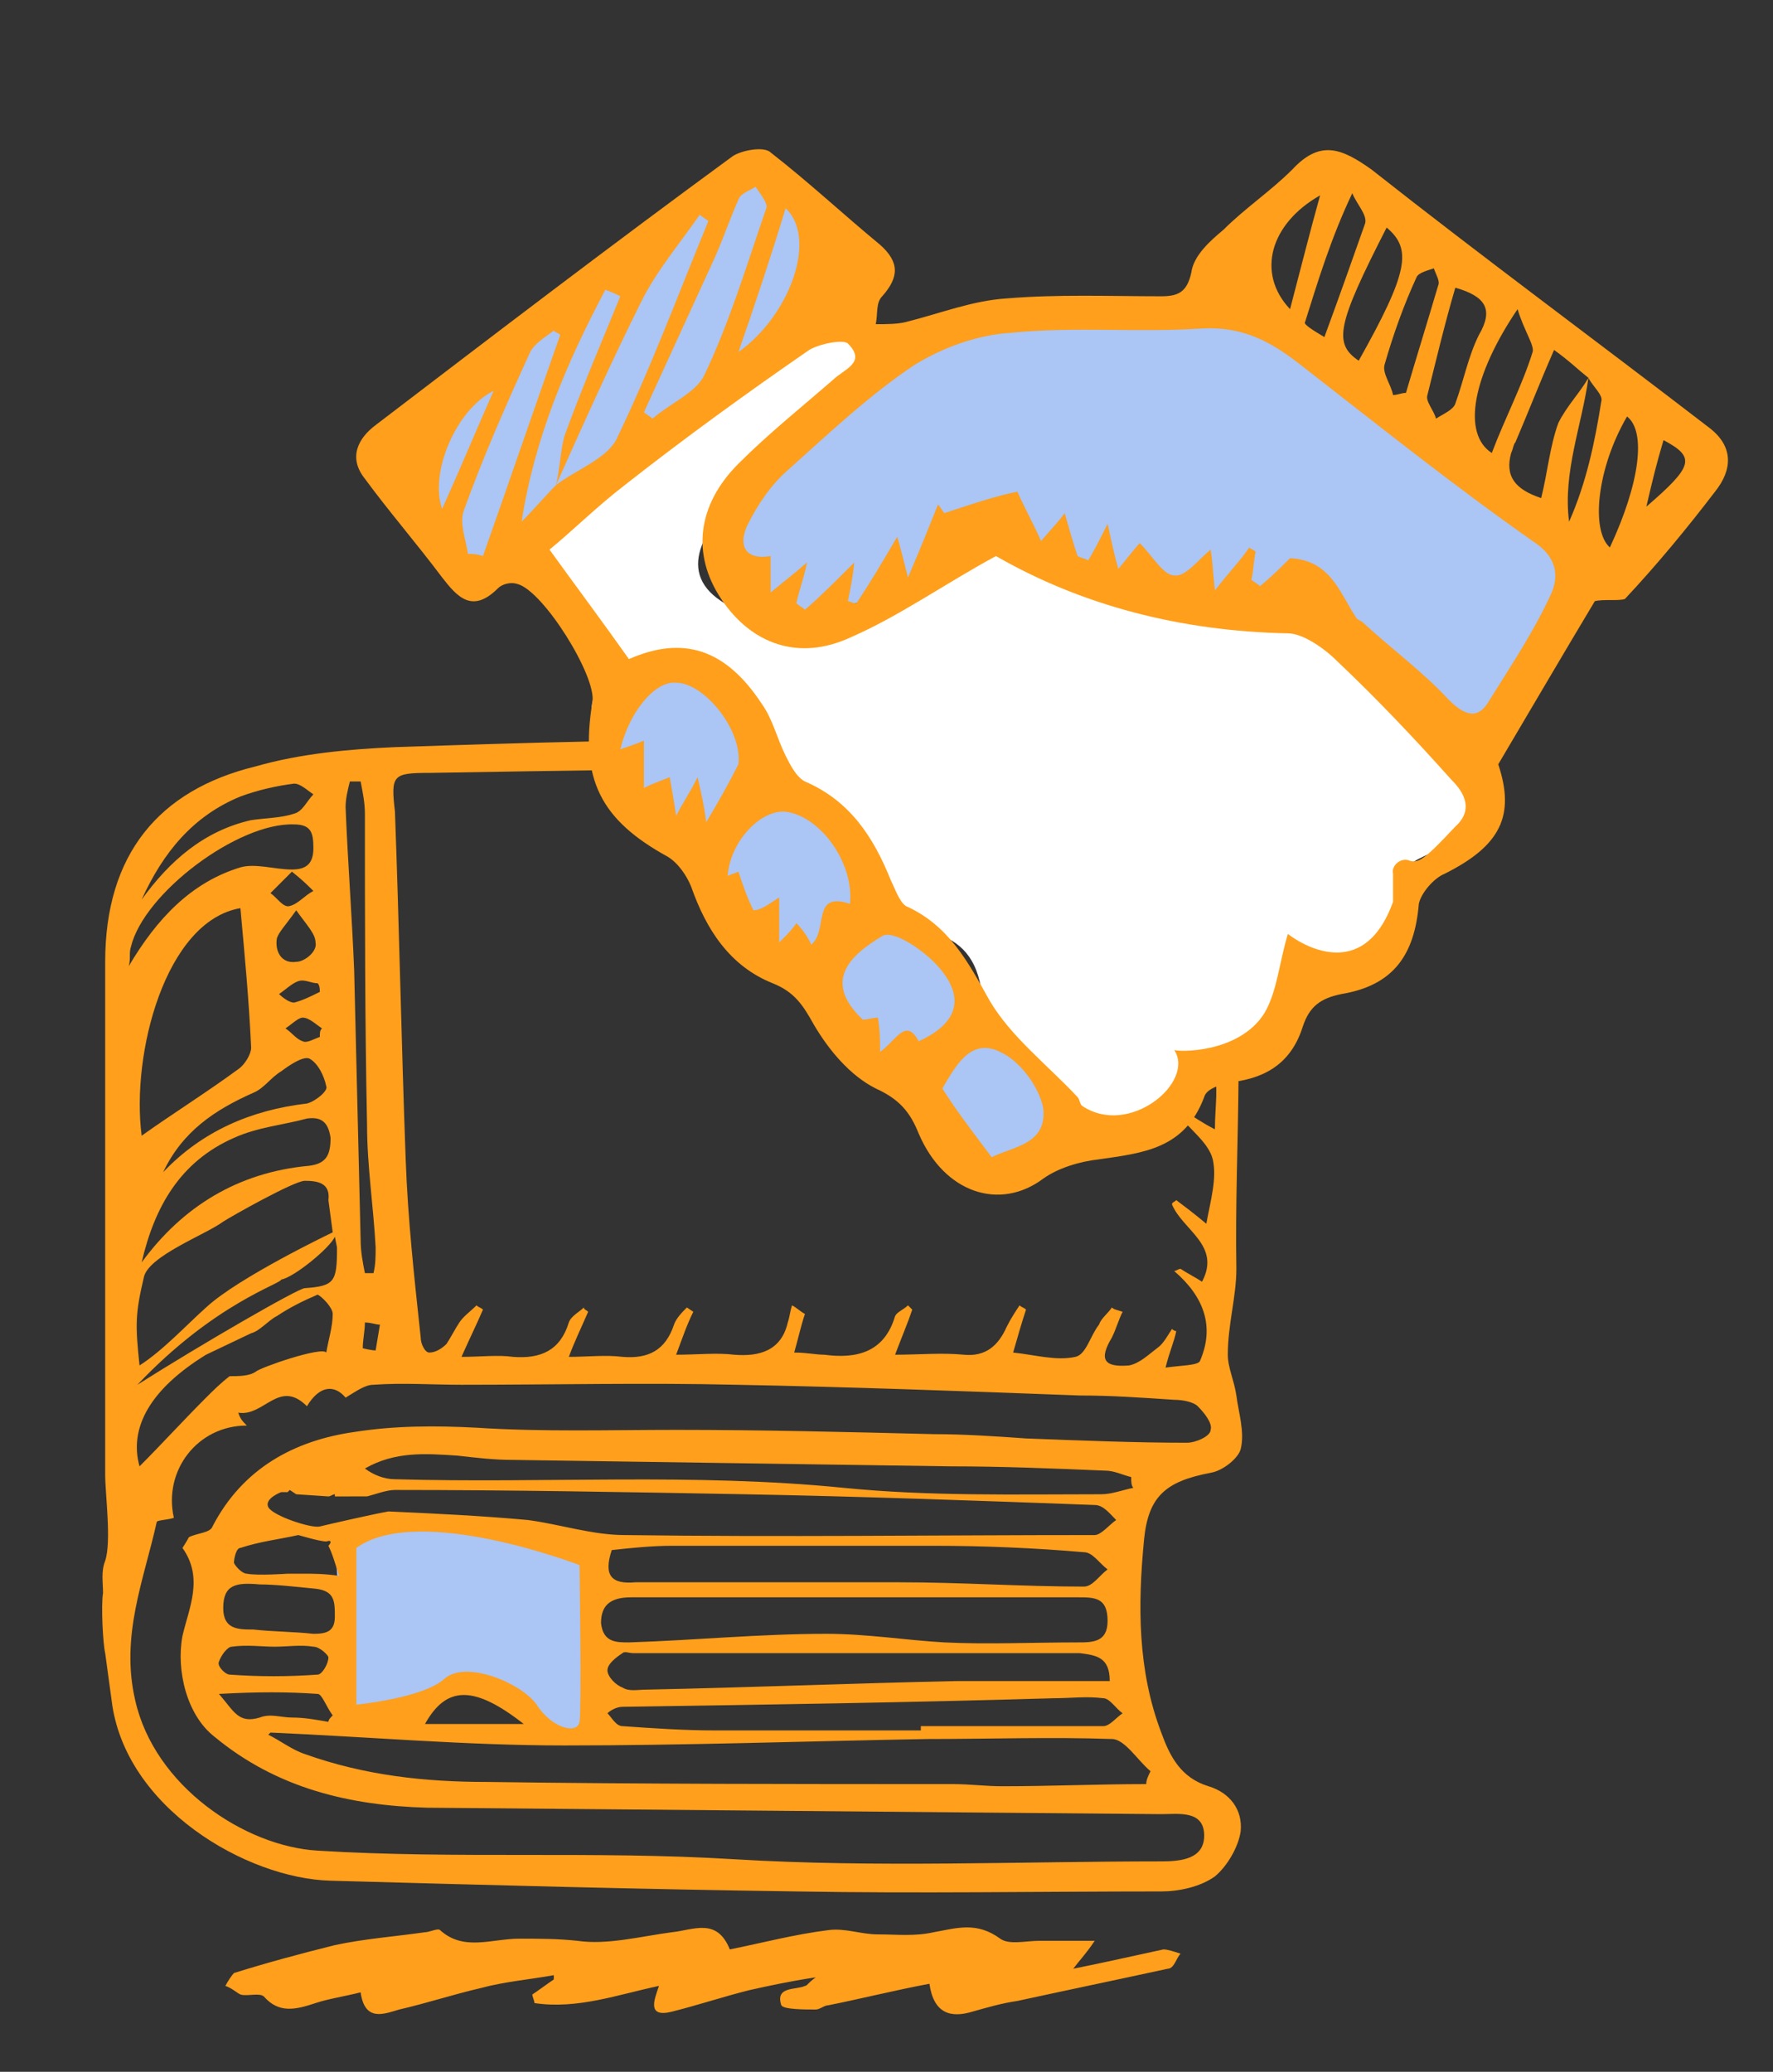
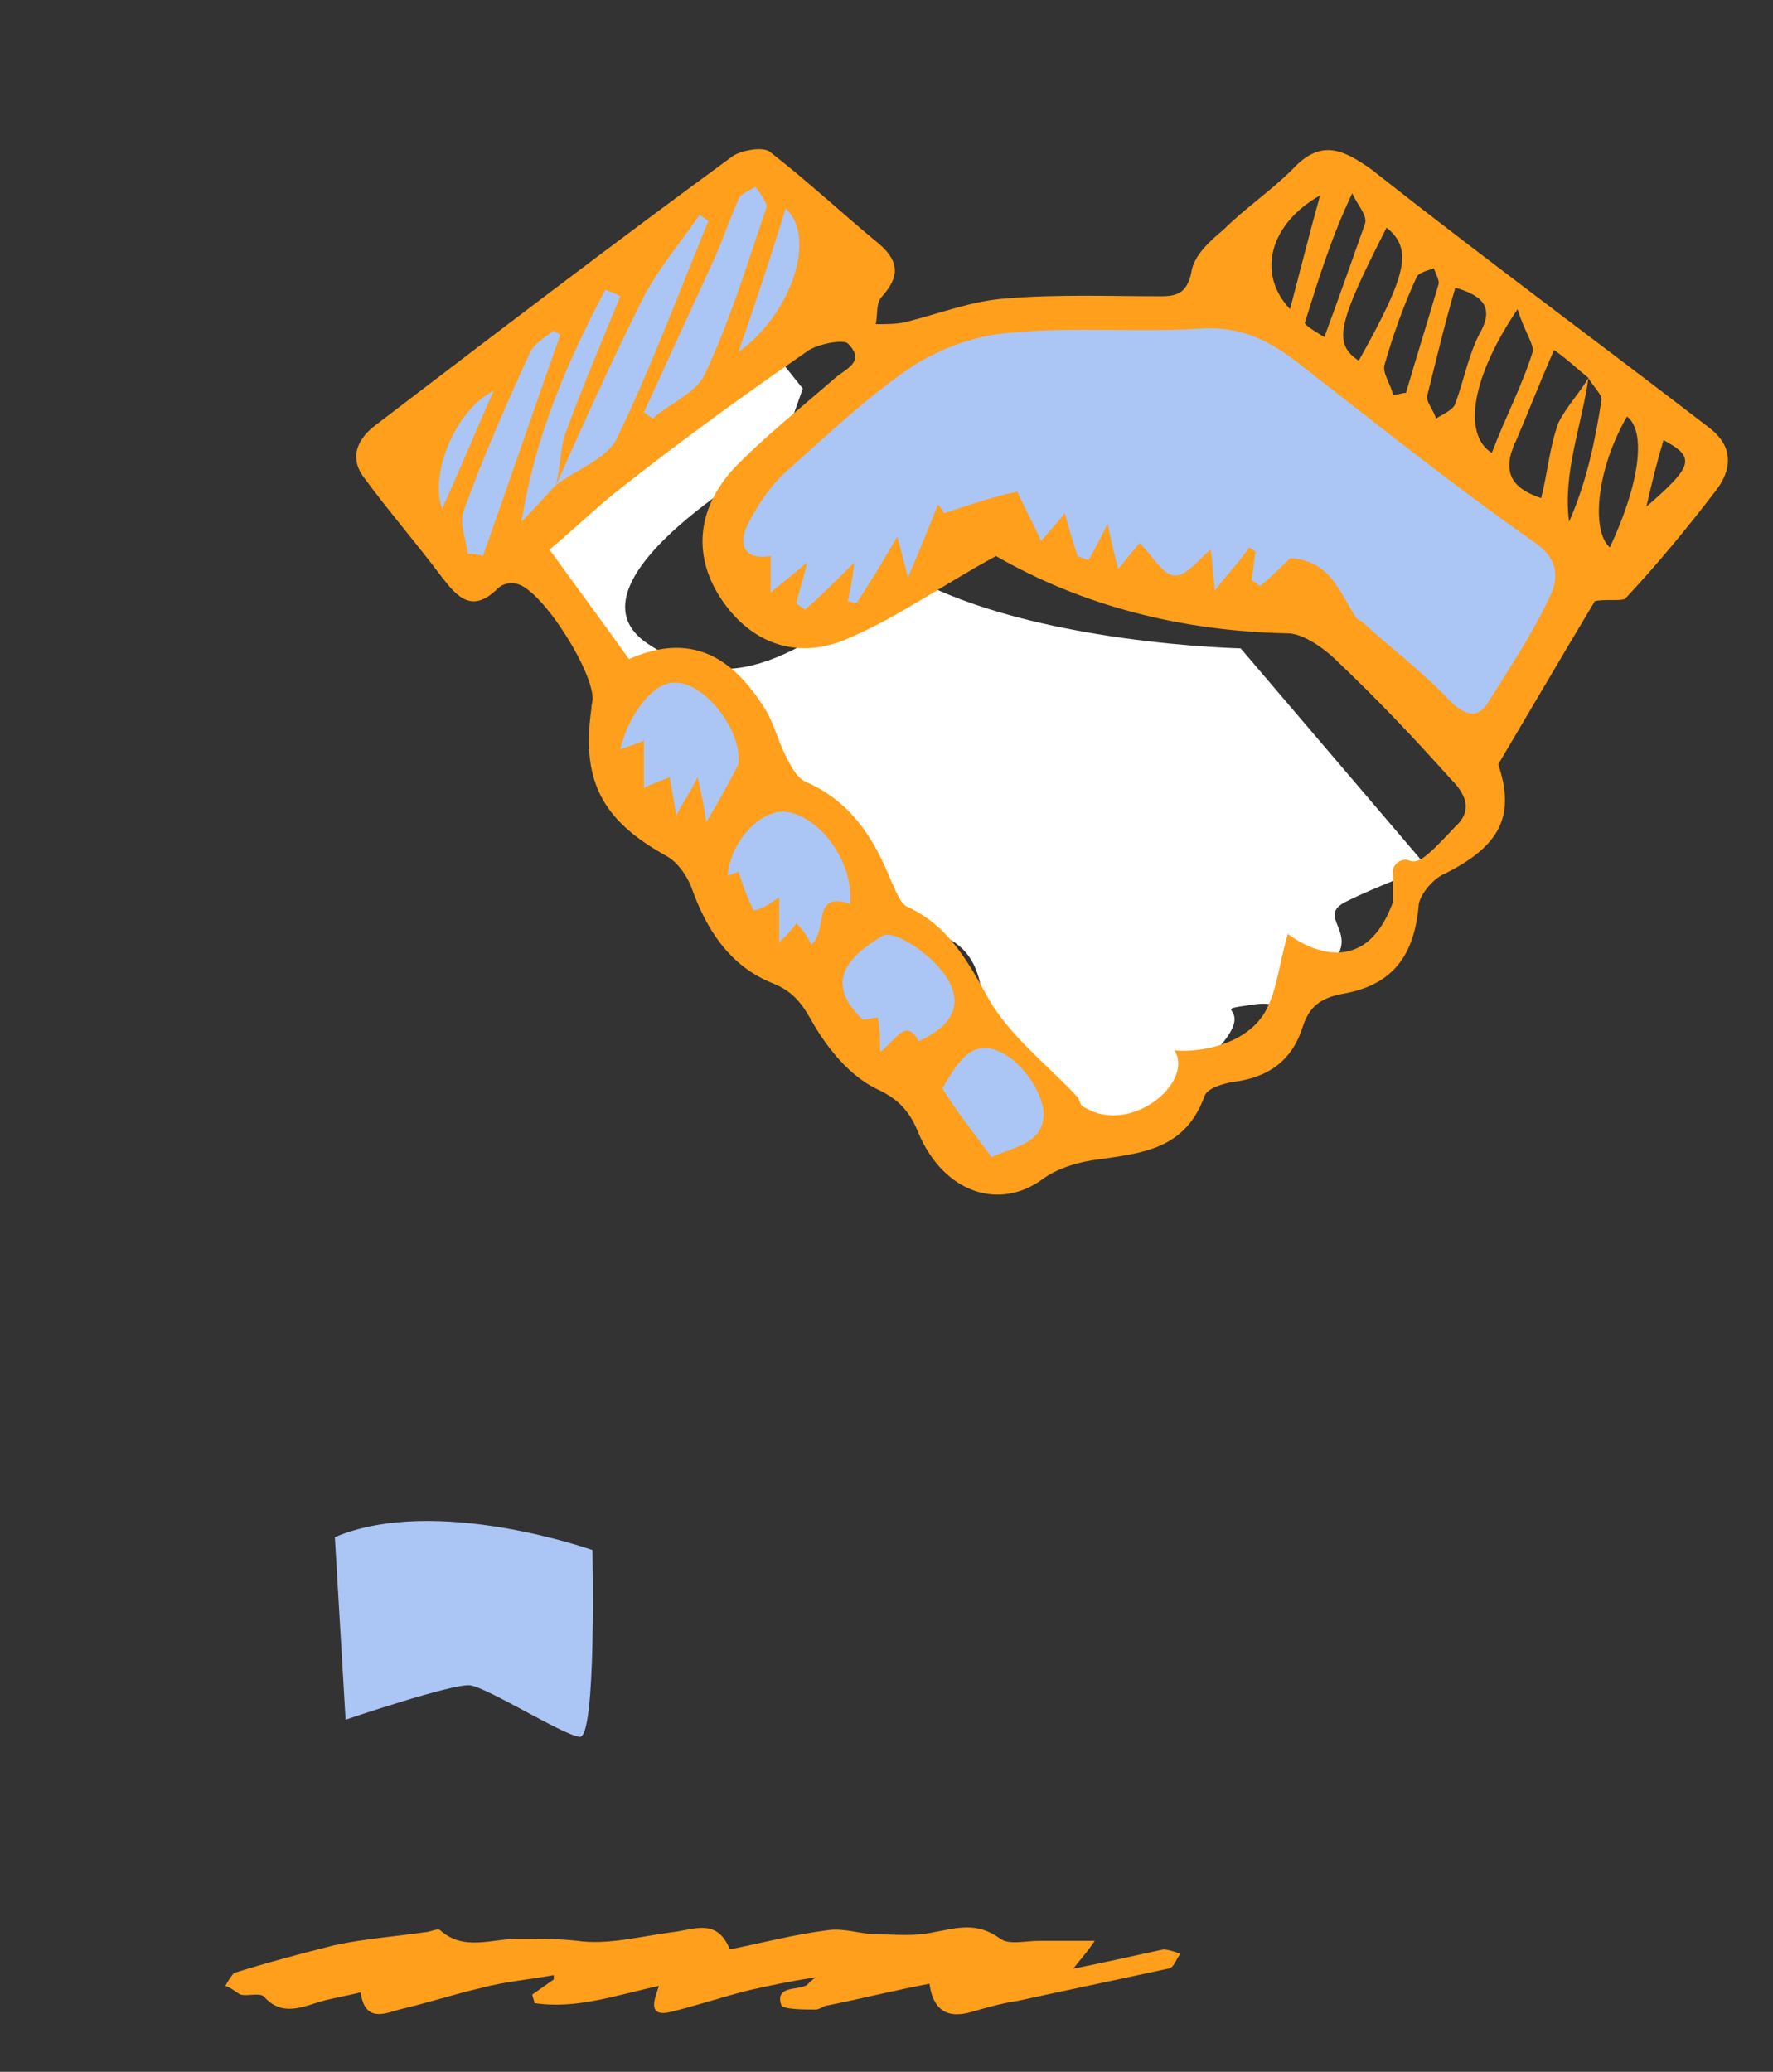
<svg xmlns="http://www.w3.org/2000/svg" version="1.1" x="0px" y="0px" viewBox="0 0 82.6 96.5" style="enable-background:new 0 0 82.6 96.5;" xml:space="preserve">
  <rect x="0" y="0" width="82.6" height="96.5" fill="#333333" stroke="none" />
  <style type="text/css">
	.st0{fill:#FF9F1B;}
	.st1{fill:#007AE5;}
	.st2{fill:#ABC5F5;}
	.st3{fill:#FFFFFF;}
	.st4{fill:#EDB664;}
</style>
  <g id="Calque_1">
</g>
  <g id="Calque_2">
</g>
  <g id="Calque_4">
    <g>
      <path class="st2" d="M15.6,71.6l0.5,8.5c0,0,5-1.7,5.8-1.6s4.3,2.3,5.1,2.4c0.8,0.1,0.6-8.7,0.6-8.7S20.3,69.6,15.6,71.6z" />
-       <path class="st0" d="M56.4,68.6c0.6-0.1,1.3-0.7,1.4-1.1c0.2-0.8-0.1-1.7-0.2-2.5c-0.1-0.7-0.4-1.3-0.4-1.9c0-1.4,0.4-2.7,0.4-4    c-0.1-5.9,0.5-11.7-0.4-17.6c-0.7-4.3-1.7-5.8-6.1-6.3c-4.8-0.5-9.7-0.7-14.6-0.7c-6-0.1-12.1,0.1-18.1,0.3    c-2.2,0.1-4.4,0.3-6.5,0.9c-4.5,1.1-7,4.1-7,9.1c0,3.9,0,7.8,0,11.7c0,4.1,0,8.2,0,12.2c0,0.9,0.3,3.1,0,4c-0.2,0.5-0.1,1-0.1,1.5    c-0.1,0.6,0,2.4,0.1,2.8c0.1,0.7,0.2,1.5,0.3,2.2c0.6,5,6.3,8.3,10.2,8.4c7.2,0.2,14.5,0.4,21.7,0.5c5.7,0.1,11.4,0,17,0    c0.8,0,1.8-0.2,2.5-0.7c0.6-0.5,1.1-1.4,1.2-2.1c0.1-1-0.5-1.8-1.5-2.1c-1.3-0.4-1.8-1.4-2.2-2.5c-1.1-2.9-1.1-5.9-0.8-9    C53.5,69.7,54.3,69,56.4,68.6z M20,36c6-0.1,11.9-0.2,17.9-0.2c4.5,0.1,8.9,0.4,13.4,0.7c0.8,0.1,1.7,0.3,2.4,0.7    c1,0.4,1.6,1.1,1.5,2.4c-0.4-0.1-0.8-0.2-1.1-0.2c-0.1,0.1-0.2,0.1-0.2,0.2c1.4,0.8,2.3,1.9,1.9,3.6h-0.7c1.8,1.3,1.5,3.1,1.4,5.1    c-0.6-0.3-1.1-0.5-1.6-0.7c0,0-0.1,0.1-0.1,0.1c0.6,0.7,1.4,1.2,1.7,2c0.3,0.8,0.1,1.8,0.1,2.9c-0.6-0.3-1-0.6-1.5-0.9l-0.2,0.2    c0.5,0.7,1.4,1.3,1.6,2.1c0.2,0.9-0.1,1.9-0.3,3c-0.6-0.5-1-0.8-1.4-1.1c-0.1,0.1-0.2,0.1-0.2,0.2c0.5,1.2,2.3,1.9,1.4,3.6    c-0.3-0.2-0.7-0.4-1-0.6c-0.1,0-0.2,0.1-0.3,0.1c1.4,1.2,1.9,2.6,1.2,4.2c-0.1,0.2-0.9,0.2-1.6,0.3c0.2-0.8,0.4-1.2,0.5-1.7    c-0.1,0-0.2-0.1-0.2-0.1c-0.2,0.3-0.4,0.7-0.7,0.9c-0.4,0.3-0.8,0.7-1.3,0.8c-1.2,0.1-1.4-0.3-0.8-1.3c0.2-0.4,0.3-0.8,0.5-1.2    C52,61,51.9,61,51.8,60.9c-0.2,0.3-0.5,0.5-0.6,0.8c-0.4,0.5-0.6,1.4-1.1,1.5c-0.9,0.2-1.9-0.1-2.9-0.2c0.2-0.7,0.4-1.4,0.6-2    c-0.1-0.1-0.2-0.1-0.3-0.2c-0.2,0.3-0.4,0.6-0.6,1c-0.4,0.9-1,1.4-2,1.3c-1-0.1-2.1,0-3.2,0c0.3-0.8,0.6-1.5,0.8-2.1    c-0.1-0.1-0.1-0.1-0.2-0.2c-0.2,0.2-0.5,0.3-0.6,0.5c-0.5,1.7-1.8,2-3.3,1.8c-0.4,0-0.8-0.1-1.4-0.1c0.2-0.7,0.3-1.2,0.5-1.8    c-0.2-0.1-0.4-0.3-0.6-0.4c-0.1,0.3-0.1,0.5-0.2,0.8c-0.3,1.3-1.3,1.6-2.5,1.5c-0.8-0.1-1.7,0-2.7,0c0.3-0.8,0.5-1.4,0.8-2    L32,60.9c-0.2,0.2-0.5,0.5-0.6,0.8c-0.4,1.2-1.2,1.6-2.4,1.5c-0.8-0.1-1.6,0-2.5,0c0.3-0.8,0.6-1.4,0.9-2.1    c-0.1-0.1-0.2-0.1-0.2-0.2c-0.2,0.2-0.6,0.4-0.7,0.7c-0.4,1.3-1.3,1.7-2.6,1.6c-0.7-0.1-1.5,0-2.4,0c0.4-0.9,0.7-1.5,1-2.2    c-0.1-0.1-0.2-0.1-0.3-0.2c-0.3,0.3-0.6,0.5-0.8,0.8c-0.2,0.3-0.4,0.7-0.6,1c-0.2,0.2-0.5,0.4-0.8,0.4c-0.2,0-0.4-0.4-0.4-0.7    c-0.3-2.8-0.6-5.5-0.7-8.3c-0.2-5.4-0.3-10.8-0.5-16.2C18.2,36.1,18.3,36,20,36z M16.3,36.4c0.2,0,0.3,0,0.5,0    c0.1,0.5,0.2,1,0.2,1.5c0,4.8,0,9.7,0.1,14.5c0,1.9,0.3,3.8,0.4,5.7c0,0.4,0,0.8-0.1,1.2c-0.1,0-0.2,0-0.4,0    c-0.1-0.5-0.2-1-0.2-1.6c-0.1-4.2-0.2-8.3-0.3-12.5c-0.1-2.5-0.3-5.1-0.4-7.6C16.1,37.2,16.2,36.8,16.3,36.4z M17.7,61.7l-0.2,1.2    c-0.2,0-0.6-0.1-0.6-0.1c0-0.4,0.1-0.8,0.1-1.2C17.3,61.6,17.5,61.7,17.7,61.7z M14.2,60c-0.3,0-4.8,2.6-7.8,4.5    c3.6-3.8,6.7-4.7,6.7-4.9c0.6-0.1,2.3-1.5,2.5-2l0.1,0.5C15.7,59.7,15.6,59.9,14.2,60z M15.5,61.2c0,0.6-0.2,1.2-0.3,1.8    c-0.2-0.3-3.1,0.7-3.3,0.9c-0.3,0.2-0.8,0.2-1.2,0.2l0,0c-0.4,0.3-0.8,0.7-1.1,1c-1.1,1.1-2.1,2.2-3.1,3.2    c-0.5-1.8,0.5-3.6,3.1-5.2l2.1-1c0.4-0.1,0.8-0.6,1.2-0.8c0.6-0.4,1.2-0.7,1.9-1C15,60.4,15.5,60.9,15.5,61.2z M15.5,57.4    L15.5,57.4c0,0-4.4,2.1-5.9,3.5c-0.9,0.8-2,2-3.1,2.7c-0.2-1.9-0.2-2.4,0.2-4.1c0.2-1,2.9-2,3.7-2.6c0.3-0.2,3.3-1.9,3.8-1.9    c0.6,0,1.2,0.1,1.1,0.9L15.5,57.4z M14.4,54.3c-3.3,0.3-5.9,1.9-7.8,4.5c0.6-2.6,1.8-4.7,4.3-5.8c1.1-0.5,2.3-0.6,3.4-0.9    c0.7-0.1,1,0.2,1.1,0.9C15.4,53.8,15.2,54.2,14.4,54.3z M11.2,42.3c0.2,2.2,0.4,4.3,0.5,6.5c0,0.3-0.3,0.8-0.6,1    c-1.5,1.1-3.1,2.1-4.5,3.1C6.1,49.1,7.7,42.9,11.2,42.3z M14.3,51.4c-2.6,0.3-4.9,1.3-6.7,3.2c0.9-1.9,2.4-2.9,4.2-3.7    c0.5-0.2,0.8-0.7,1.3-1c0.4-0.3,1-0.7,1.3-0.6c0.4,0.2,0.7,0.8,0.8,1.3C15.3,50.8,14.7,51.3,14.3,51.4z M14.9,48.3    c-0.3,0.1-0.6,0.3-0.8,0.2c-0.3-0.1-0.5-0.4-0.8-0.6c0.3-0.2,0.6-0.5,0.8-0.5c0.3,0,0.6,0.3,0.9,0.5C14.9,48,14.9,48.1,14.9,48.3z     M14.9,46.2c-0.4,0.2-0.8,0.4-1.2,0.5c-0.2,0-0.5-0.2-0.7-0.4c0.3-0.2,0.6-0.5,0.9-0.6c0.3-0.1,0.6,0.1,0.9,0.1    C14.9,45.9,14.9,46.1,14.9,46.2z M13.8,44.8c-0.7,0.1-1-0.5-0.9-1.1c0.1-0.3,0.4-0.6,0.9-1.3c0.5,0.7,0.9,1.1,0.9,1.5    C14.8,44.3,14.2,44.8,13.8,44.8z M12.6,41.6c0.3-0.3,0.6-0.6,1-1c0.5,0.4,0.7,0.6,1,0.9c-0.4,0.2-0.7,0.6-1.1,0.7    C13.2,42.3,12.9,41.8,12.6,41.6z M11.2,37.1c0.8-0.3,1.7-0.5,2.5-0.6c0.3,0,0.6,0.3,0.9,0.5c-0.3,0.3-0.5,0.8-0.9,0.9    c-0.6,0.2-1.3,0.2-2,0.3c-2.2,0.5-3.8,1.9-5.1,3.7C7.6,39.7,9,38,11.2,37.1z M6.1,44.1c0.6-2.5,5-5.8,7.6-5.7    c0.8,0,0.9,0.4,0.9,1.1c0,0.7-0.3,1-1,1c-0.8,0-1.7-0.3-2.4-0.1c-2.3,0.7-3.9,2.4-5.2,4.6C6.1,44.6,6,44.4,6.1,44.1z M53.6,82.5    c-0.1,0.2-0.2,0.4-0.2,0.6c-2.2,0-4.5,0.1-6.7,0.1c-0.8,0-1.5-0.1-2.3-0.1c-7.2,0-14.5,0-21.7-0.1c-2.9,0-5.7-0.3-8.5-1.3    c-0.6-0.2-1.1-0.6-1.7-0.9c0,0,0.1-0.1,0.1-0.1c4.6,0.2,9.1,0.6,13.7,0.6c5.6,0,11.3-0.2,16.9-0.3c2.9,0,5.8-0.1,8.6,0    C52.4,81,53,82,53.6,82.5z M29.4,74.4c3.5,0,7,0,10.5,0c3.4,0,6.9,0,10.3,0c0.8,0,1.4,0,1.4,1.1c0,1-0.7,1-1.4,1    c-2.1,0-4.2,0.1-6.2,0c-1.8-0.1-3.6-0.4-5.5-0.4c-3.1,0-6.1,0.3-9.2,0.4c-0.6,0-1.2,0-1.3-0.9C28,74.8,28.4,74.4,29.4,74.4z     M28.5,72.2c0.9-0.1,1.9-0.2,2.8-0.2c4.1,0,8.1,0,12.2,0c2.3,0,4.7,0.1,7,0.3c0.4,0,0.7,0.5,1.1,0.8c-0.4,0.3-0.7,0.8-1.1,0.8    c-2.9,0-5.7-0.2-8.6-0.2c-4.1,0-8.2,0-12.3,0C28.5,73.8,28.1,73.4,28.5,72.2z M51.7,78.3c-2.4,0-4.8,0-7.1,0    c-4.8,0.1-9.6,0.3-14.5,0.4c-0.4,0-0.8,0.1-1.1-0.1c-0.3-0.1-0.7-0.5-0.7-0.8c0-0.3,0.4-0.6,0.7-0.8c0.1-0.1,0.3,0,0.5,0    c6.9,0,13.9,0,20.8,0C51.1,77.1,51.7,77.2,51.7,78.3z M29,79.5c6.7-0.1,13.4-0.2,20.1-0.4c0.8,0,1.5-0.1,2.3,0    c0.3,0,0.6,0.5,0.9,0.7c-0.3,0.2-0.6,0.6-0.9,0.6c-2.8,0-5.7,0-8.5,0c0,0.1,0,0.1,0,0.2c-3.2,0-6.4,0-9.6,0    c-1.4,0-2.9-0.1-4.3-0.2c-0.3,0-0.5-0.4-0.7-0.6C28.4,79.7,28.7,79.5,29,79.5z M17.1,69.7c0.4-0.1,0.9-0.3,1.3-0.3    c5.4,0,10.9,0.1,16.3,0.2c5.4,0.1,10.9,0.3,16.3,0.5c0.4,0,0.7,0.4,1,0.7c-0.3,0.2-0.7,0.7-1,0.7c-7.3,0-14.6,0.1-21.9,0    c-1.5,0-3-0.5-4.5-0.7c-2.2-0.2-4.3-0.3-6.5-0.4c-0.6,0.1-2.8,0.6-3.2,0.7c-0.4,0.1-2.2-0.5-2.4-0.9c-0.2-0.4,0.6-0.7,0.6-0.7    l0.3,0c0,0,0.1-0.1,0.1-0.1l0.3,0.2l1.5,0.1c0.1,0,0.2-0.1,0.3-0.1c0,0,0,0.1,0,0.1L17.1,69.7z M17,68.4c1.4-0.8,2.8-0.7,4.3-0.6    c0.9,0.1,1.7,0.2,2.6,0.2c6.8,0.1,13.6,0.2,20.4,0.3c2.4,0,4.8,0.1,7.2,0.2c0.4,0,0.8,0.2,1.2,0.3c0,0.2,0,0.4,0.1,0.5    c-0.5,0.1-1,0.3-1.5,0.3c-4,0-8,0.1-12-0.3c-7-0.7-13.9-0.2-20.9-0.4C17.9,68.9,17.4,68.7,17,68.4z M20.7,78.2    c-1,0.9-4.1,1.2-4.1,1.2v-7.3c2.9-2.1,10.4,0.8,10.4,0.8s0.1,6.8,0,7.3c-0.1,0.6-1.3,0.3-2-0.8C24.3,78.4,21.7,77.3,20.7,78.2z     M24.4,80.3h-4.6C20.8,78.5,22.1,78.5,24.4,80.3z M13.9,71.5c0,0,1,0.3,1.3,0.3c0.3-0.1,0.2,0.1,0.1,0.2c0.2,0.4,0.3,0.8,0.5,1.4    c-0.7-0.1-1.2-0.1-1.7-0.1c-0.4,0-0.7,0-0.7,0s-1.4,0.1-1.9,0c-0.2,0-0.5-0.3-0.6-0.5c0-0.2,0.1-0.7,0.3-0.7    C12.1,71.8,13,71.7,13.9,71.5z M12.1,73.8c0.7,0,1.6,0.1,2.6,0.2c0.9,0.1,0.9,0.6,0.9,1.3c0,0.7-0.4,0.8-1,0.8    c-0.9-0.1-1.9-0.1-2.8-0.2c-0.7,0-1.4,0-1.4-1C10.4,73.8,11,73.7,12.1,73.8z M10.8,76.7c0.7-0.1,1.4,0,2,0c0,0,0,0,0,0    c0.6,0,1.2-0.1,1.8,0c0.3,0,0.7,0.4,0.7,0.5c0,0.3-0.3,0.8-0.5,0.8c-1.4,0.1-2.7,0.1-4.1,0c-0.2,0-0.6-0.4-0.5-0.6    C10.3,77.1,10.6,76.7,10.8,76.7z M14.8,78.9c0.2,0,0.4,0.6,0.7,1c-0.1,0.1-0.2,0.2-0.2,0.3c-0.6-0.1-1.1-0.2-1.7-0.2    c-0.5,0-1-0.2-1.5,0c-1,0.3-1.2-0.3-1.9-1.1C12,78.8,13.4,78.8,14.8,78.9z M47.8,67c-1.4-0.1-2.9-0.2-4.3-0.2c-4-0.1-8-0.2-12-0.2    c-3.1,0-6.2,0.1-9.3-0.1c-1.9-0.1-3.8-0.1-5.7,0.2c-2.8,0.4-5.2,1.7-6.6,4.4c-0.1,0.3-0.7,0.3-1.1,0.5c-0.1,0.2-0.3,0.5-0.3,0.5    c1,1.4,0.3,2.8,0,4.1c-0.3,1.6,0.2,3.7,1.5,4.7c2.9,2.4,6.3,3.2,9.9,3.3c11.4,0.1,22.8,0.2,34.2,0.3c0.8,0,2-0.2,2,1    c0,1.1-1.1,1.2-2,1.2c-6.6,0-13.3,0.3-19.9-0.1c-6.5-0.4-12.9,0-19.4-0.4c-3.4-0.2-7.6-3-8.5-7c-0.7-3,0.4-5.6,1-8.3    c0-0.1,0.5-0.1,0.8-0.2c-0.5-2.2,1.1-4.3,3.4-4.3c-0.2-0.2-0.3-0.3-0.4-0.6c1.2,0.2,1.9-1.6,3.2-0.3c0.6-1,1.3-1,1.8-0.4    c0.5-0.3,0.9-0.6,1.3-0.6c1.4-0.1,2.7,0,4.1,0c4.3,0,8.6-0.1,12.8,0c5.3,0.1,10.7,0.3,16,0.5c1.5,0,2.9,0.1,4.4,0.2    c0.4,0,0.9,0.1,1.1,0.3c0.3,0.3,0.7,0.8,0.6,1.1c0,0.3-0.7,0.6-1.1,0.6C52.9,67.2,50.4,67.1,47.8,67z" />
      <path class="st0" d="M16.8,92.8c-0.8,0.2-1.5,0.3-2.1,0.5c-0.9,0.3-1.7,0.5-2.4-0.3c-0.2-0.2-0.8,0-1.1-0.1    c-0.2-0.1-0.4-0.3-0.7-0.4c0.1-0.2,0.3-0.5,0.4-0.6c1.6-0.5,3.1-0.9,4.7-1.3c1.4-0.3,2.8-0.4,4.2-0.6c0.2,0,0.6-0.2,0.7-0.1    c1.1,1,2.4,0.4,3.7,0.4c0.9,0,1.8,0,2.7,0.1c1.4,0.2,2.9-0.2,4.4-0.4c1-0.1,2.1-0.7,2.7,0.8c1.5-0.3,3-0.7,4.6-0.9    c0.8-0.1,1.5,0.2,2.3,0.2c0.9,0,1.7,0.1,2.6-0.1c1.1-0.2,2-0.5,3.1,0.3c0.4,0.3,1.2,0.1,1.8,0.1c0.8,0,1.5,0,2.6,0    c-0.4,0.6-0.7,0.9-1,1.3c1.5-0.3,2.8-0.6,4.2-0.9c0.2,0,0.5,0.1,0.8,0.2c-0.2,0.2-0.3,0.7-0.6,0.7c-2.3,0.5-4.7,1-7,1.5    c-0.7,0.1-1.4,0.3-2.1,0.5c-1,0.3-1.8,0.1-2-1.3c-1.6,0.3-3.2,0.7-4.7,1c-0.2,0-0.4,0.2-0.6,0.2c-0.5,0-1.5,0-1.6-0.2    c-0.3-0.9,0.7-0.7,1.1-0.9c0.1,0,0.1-0.1,0.5-0.4c-1.3,0.2-2.2,0.4-3.1,0.6c-1.2,0.3-2.4,0.7-3.6,1c-1.2,0.3-0.8-0.6-0.6-1.2    c-1.9,0.4-3.8,1.1-5.8,0.8c0-0.1-0.1-0.3-0.1-0.4c0.3-0.2,0.7-0.5,1-0.7c0-0.1,0-0.2,0-0.2c-1.1,0.2-2.3,0.3-3.4,0.6    c-1.3,0.3-2.5,0.7-3.8,1C17.9,93.8,17,94.2,16.8,92.8z" />
-       <path class="st3" d="M24.4,24.3l3.9,6.8c0,0,4.4-0.3,5.2,0.5c0.8,0.8,2.7,4.2,3.1,6.2c2.9,0.4,3.7,2,4.1,5    c2.4,0.7,5.2,0.2,5.1,4.7c2.2,2.5,5.5,6.4,5.5,6.4s1.8,0.2,3.4-2s3.8-1.3,4-3.1c0.2-1.8,0.6-0.8,1.8-2.4c1.2-1.6-0.8-1.3,1.2-1.6    s1,1,2-0.2s0.6-0.4,1.8-1.8s-0.8-2.1,0.6-2.8c1.4-0.7,3.8-1.6,3.8-1.6l-8.7-10.2c0,0-9.6-0.2-15.3-3.3c-4.9,2.9-7.9,6-12.3,3.1    s6.1-8.8,6.1-8.8l1.1-3.1l-1.6-2L24.4,24.3z" />
+       <path class="st3" d="M24.4,24.3l3.9,6.8c0,0,4.4-0.3,5.2,0.5c0.8,0.8,2.7,4.2,3.1,6.2c2.9,0.4,3.7,2,4.1,5    c2.4,0.7,5.2,0.2,5.1,4.7c2.2,2.5,5.5,6.4,5.5,6.4s3.8-1.3,4-3.1c0.2-1.8,0.6-0.8,1.8-2.4c1.2-1.6-0.8-1.3,1.2-1.6    s1,1,2-0.2s0.6-0.4,1.8-1.8s-0.8-2.1,0.6-2.8c1.4-0.7,3.8-1.6,3.8-1.6l-8.7-10.2c0,0-9.6-0.2-15.3-3.3c-4.9,2.9-7.9,6-12.3,3.1    s6.1-8.8,6.1-8.8l1.1-3.1l-1.6-2L24.4,24.3z" />
      <g>
        <path class="st2" d="M57,13.9c0,0-12.4,0.1-13.5,1.3s-9.2,5.5-9.2,7.6s-3.1,5.4,2.2,5.7c5.2,0.4,7.9-3.8,9.4-3.8     c1.5,0,2.9,2.6,5,2.8c2.1,0.2,9.3,0.2,10.2,0.5s7,6.4,7,6.4s4.6-5.9,5-6.9s-0.7-4.2-6-7C61.8,17.7,57,13.9,57,13.9z" />
        <path class="st2" d="M29.4,31.1c0,0-2.8,0.5-1.5,3.4c1.3,2.8,5.5,5.3,5.5,5.3s0.3,3.9,4,5.3c1.9,2.9,2.7,4.6,5,4.6     c1.3,3.2,3,5.1,4.7,4.6s4.8-1.5-1.4-6.9c-1-2.6-2.5-4.8-5.1-4.7c0.3-3-1.9-7-4.9-6.5C35.5,33.7,32.5,30,29.4,31.1z" />
        <polygon class="st2" points="17.4,21.4 22.2,27 39.1,13.9 39.1,12 35.3,7.8    " />
        <path class="st0" d="M74.3,28c-1.5,2.5-2.9,4.9-4.5,7.6c0.8,2.4,0.1,3.8-2.5,5.1c-0.5,0.2-1.1,0.9-1.2,1.4     c-0.2,2.4-1.2,3.8-3.6,4.2c-1,0.2-1.5,0.6-1.8,1.5c-0.5,1.6-1.6,2.4-3.3,2.6c-0.5,0.1-1.2,0.3-1.3,0.7c-0.9,2.4-2.8,2.6-4.9,2.9     c-0.9,0.1-1.9,0.4-2.6,0.9c-2,1.5-4.6,0.7-5.8-2.1c-0.4-1-0.9-1.6-2-2.1c-1.2-0.6-2.2-1.8-2.9-3c-0.5-0.9-0.9-1.5-1.9-1.9     c-2-0.8-3.1-2.5-3.8-4.5c-0.2-0.5-0.6-1.1-1.1-1.4c-3.1-1.7-4.1-3.6-3.5-7.2c0.2-1.2-2.3-5.2-3.5-5.5c-0.3-0.1-0.7,0-0.9,0.2     c-1.2,1.2-1.9,0.4-2.6-0.5c-1.2-1.6-2.5-3.1-3.6-4.6c-0.8-1-0.3-1.9,0.5-2.5c5.5-4.2,11-8.4,16.6-12.5c0.4-0.3,1.5-0.5,1.8-0.2     c1.8,1.4,3.4,2.9,5.1,4.3c0.9,0.8,0.9,1.5,0.1,2.4c-0.3,0.3-0.2,0.8-0.3,1.3c0.5,0,1,0,1.4-0.1c1.6-0.4,3.1-1,4.7-1.1     c2.4-0.2,4.8-0.1,7.2-0.1c0.8,0,1.2-0.2,1.4-1.1c0.1-0.8,0.9-1.5,1.5-2c1-1,2.2-1.8,3.2-2.8c1.3-1.4,2.3-1,3.7,0     c5.2,4.1,10.5,8,15.7,12c1.2,0.9,1.1,2,0.3,3c-1.3,1.7-2.7,3.4-4.2,5C75.4,28,74.7,27.9,74.3,28z M74,17.6     c-0.3,2.2-1.2,4.4-0.9,6.7c0.8-1.8,1.2-3.7,1.5-5.6C74.7,18.4,74.2,18,74,17.6c-0.5-0.4-0.9-0.8-1.6-1.3     c-0.7,1.6-1.2,2.9-1.8,4.3c-0.1,0.1-0.1,0.3-0.2,0.5c-0.3,1.1,0.2,1.7,1.4,2.1c0.3-1.2,0.4-2.4,0.8-3.5     C73,18.9,73.6,18.3,74,17.6z M25.9,22.6c0.9-0.7,2.3-1.2,2.8-2.1c1.6-3.3,2.9-6.8,4.3-10.2c-0.1-0.1-0.3-0.2-0.4-0.3     c-0.9,1.3-2,2.6-2.7,4C28.5,16.8,27.2,19.7,25.9,22.6c0.2-0.8,0.2-1.6,0.4-2.3c0.8-2.2,1.7-4.3,2.6-6.5c-0.2-0.1-0.4-0.2-0.7-0.3     c-1.8,3.4-3.3,6.9-3.9,10.8C24.9,23.7,25.4,23.1,25.9,22.6z M46.4,25.9c-2.4,1.3-4.5,2.8-6.8,3.8c-2.4,1.1-4.6,0.3-6-1.8     c-1.4-2.1-1.1-4.4,0.8-6.3c1.4-1.4,2.9-2.6,4.4-3.9c0.5-0.5,1.6-0.8,0.7-1.7c-0.2-0.2-1.3,0-1.8,0.3c-2.9,2-5.8,4.1-8.6,6.3     c-1.3,1-2.4,2.1-3.5,3c1.3,1.8,2.5,3.4,3.7,5.1c2.5-1.1,4.5-0.5,6.2,2.1c0.5,0.7,0.7,1.6,1.1,2.4c0.2,0.4,0.5,1,0.9,1.2     c2.1,0.9,3.2,2.6,4,4.6c0.2,0.4,0.4,1,0.7,1.2c2,0.9,2.9,2.6,3.9,4.4c1,1.7,2.7,3,4.1,4.5c0.1,0.1,0.1,0.3,0.2,0.4     c2.2,1.5,5.3-1.1,4.3-2.6c0.1,0.1,3,0.2,4.2-1.7c0.6-1,0.7-2.4,1.1-3.7c0.5,0.4,3.5,2.4,4.9-1.5c0-0.6,0-1,0-1.3     c-0.1-0.4,0.4-0.8,0.8-0.6c0.4,0.1,0.7-0.1,2.1-1.6c1-0.9,0.2-1.8-0.2-2.2c-1.7-1.9-3.4-3.7-5.3-5.5c-0.6-0.6-1.6-1.3-2.3-1.3     C55,29.4,50.4,28.2,46.4,25.9z M60.1,26c1.9,0.1,2.3,1.6,3.1,2.8c0.1,0.1,0.2,0.1,0.3,0.2c1.3,1.2,2.8,2.3,4,3.6     c0.8,0.8,1.4,0.9,1.9,0c1-1.6,2-3.1,2.8-4.8c0.5-1,0.3-1.9-0.8-2.6c-3.7-2.6-7.2-5.4-10.8-8.2c-1.4-1.1-2.7-1.8-4.6-1.7     c-3,0.2-5.9-0.1-8.9,0.2c-1.6,0.1-3.2,0.7-4.5,1.5c-2.1,1.4-4,3.2-5.9,4.9c-0.8,0.7-1.4,1.6-1.9,2.6c-0.4,0.9-0.1,1.6,1.1,1.4     c0,0.5,0,1,0,1.7c0.6-0.5,1-0.8,1.7-1.4c-0.2,0.9-0.4,1.4-0.5,1.9c0.1,0.1,0.3,0.2,0.4,0.3c0.7-0.6,1.4-1.3,2.3-2.2     c-0.1,0.9-0.2,1.3-0.3,1.8c0.1,0,0.2,0.1,0.4,0.1c0.6-0.9,1.2-1.9,1.9-3.1c0.2,0.7,0.3,1.1,0.5,1.9c0.6-1.4,1-2.4,1.4-3.4     c0.1,0.1,0.2,0.3,0.3,0.4c1.2-0.4,2.4-0.8,3.4-1c0.3,0.7,0.7,1.4,1.1,2.3c0.6-0.7,0.9-1,1.1-1.3c0.2,0.7,0.4,1.4,0.6,2     c0.2,0.1,0.3,0.1,0.5,0.2c0.3-0.5,0.5-0.9,0.9-1.7c0.2,0.9,0.3,1.4,0.5,2.1c0.5-0.6,0.8-1,1-1.2c0.6,0.6,1.1,1.5,1.6,1.5     c0.5,0.1,1.1-0.7,1.7-1.2c0.1,0.6,0.1,1,0.2,1.9c0.7-0.9,1.2-1.4,1.6-2c0.1,0.1,0.2,0.1,0.3,0.2c-0.1,0.4-0.1,0.9-0.2,1.3     c0.1,0.1,0.3,0.2,0.4,0.3C59.2,26.9,59.7,26.4,60.1,26z M36.3,41.8c0,0.8,0,1.4,0,2.1c0.4-0.4,0.6-0.6,0.8-0.9     c0.3,0.3,0.5,0.6,0.7,1c0.8-0.7,0-2.5,1.8-1.9c0.2-2-1.5-4.2-3.1-4.3c-1.2,0-2.5,1.5-2.6,3c0.2-0.1,0.3-0.1,0.5-0.2     c0.2,0.6,0.4,1.2,0.7,1.8C35.4,42.4,35.7,42.2,36.3,41.8z M28.9,34.9c0.3-0.1,0.6-0.2,1.1-0.4c0,0.8,0,1.5,0,2.2     c0.4-0.2,0.7-0.3,1.2-0.5c0.1,0.6,0.2,1.1,0.3,1.8c0.3-0.6,0.6-1,1-1.8c0.2,0.9,0.3,1.3,0.4,2.1c0.6-1,1.1-1.9,1.5-2.7     c0.2-1.6-1.6-3.8-2.9-3.8C30.5,31.7,29.3,33.2,28.9,34.9z M42.8,48.5c2.2-1,2-2.4,0.7-3.7c-0.6-0.6-1.9-1.5-2.4-1.2     c-1.5,0.9-2.8,2.1-0.9,3.9c0.1,0,0.5-0.1,0.7-0.1c0.1,0.6,0.1,1.1,0.1,1.6C41.8,48.4,42.2,47.4,42.8,48.5z M30,19.2     c0.1,0.1,0.3,0.2,0.4,0.3c0.8-0.7,2-1.2,2.4-2c1.2-2.5,2-5.2,2.9-7.8c0.1-0.2-0.3-0.7-0.5-1c-0.3,0.2-0.7,0.3-0.8,0.6     c-0.4,0.9-0.7,1.8-1.1,2.7C32.2,14.4,31.1,16.8,30,19.2z M46.2,53.9c1-0.5,2.6-0.6,2.4-2.3c-0.2-1-1.1-2.2-2-2.6     c-1.4-0.7-2.1,0.7-2.7,1.7C44.6,51.8,45.3,52.7,46.2,53.9z M26.1,15.6c-0.1-0.1-0.2-0.1-0.3-0.2c-0.4,0.3-0.9,0.6-1.1,1     c-1.1,2.4-2.2,4.9-3.1,7.4c-0.2,0.6,0.1,1.3,0.2,2c0.2,0,0.4,0,0.7,0.1C23.7,22.5,24.9,19,26.1,15.6z M70.7,14.4     c-2.1,3.1-2.6,5.8-1.2,6.7c0.6-1.6,1.4-3.1,1.9-4.7C71.5,16.1,71,15.4,70.7,14.4z M67.8,13.4c-0.5,1.7-0.9,3.4-1.3,5     c-0.1,0.3,0.3,0.7,0.4,1.1c0.3-0.2,0.8-0.4,0.9-0.7c0.4-1.1,0.6-2.2,1.1-3.2C69.6,14.4,69.2,13.8,67.8,13.4z M61.7,15.7     c0.7-1.9,1.3-3.6,1.9-5.3c0.1-0.4-0.4-0.9-0.6-1.4c-1,2.1-1.6,4.1-2.2,6C60.7,15.1,61.2,15.4,61.7,15.7z M36.6,9.7     c-0.7,2.3-1.4,4.4-2.2,6.7C36.8,14.7,38.1,11.1,36.6,9.7z M64.6,10.6c-2.3,4.5-2.5,5.4-1.3,6.2C65.6,12.7,65.8,11.6,64.6,10.6z      M64.9,18.4c0.2,0,0.4-0.1,0.6-0.1c0.5-1.7,1-3.3,1.5-5c0.1-0.2-0.1-0.5-0.2-0.8c-0.3,0.1-0.7,0.2-0.8,0.4     c-0.6,1.3-1.1,2.7-1.5,4.1C64.4,17.4,64.8,17.9,64.9,18.4z M75.8,19.4c-1.4,2.4-1.7,5.3-0.8,6.1C76.4,22.5,76.7,20.1,75.8,19.4z      M60.1,14.4c0.5-1.9,0.9-3.5,1.4-5.3C59.2,10.4,58.5,12.7,60.1,14.4z M23,18.2c-1.8,0.9-3,3.9-2.4,5.5C21.5,21.7,22.2,20,23,18.2     z M76.7,23.6c2.2-1.9,2.3-2.3,0.8-3.1C77.2,21.5,77,22.3,76.7,23.6z" />
      </g>
    </g>
  </g>
  <g id="Calque_3">
</g>
  <g id="Calque_5">
</g>
</svg>